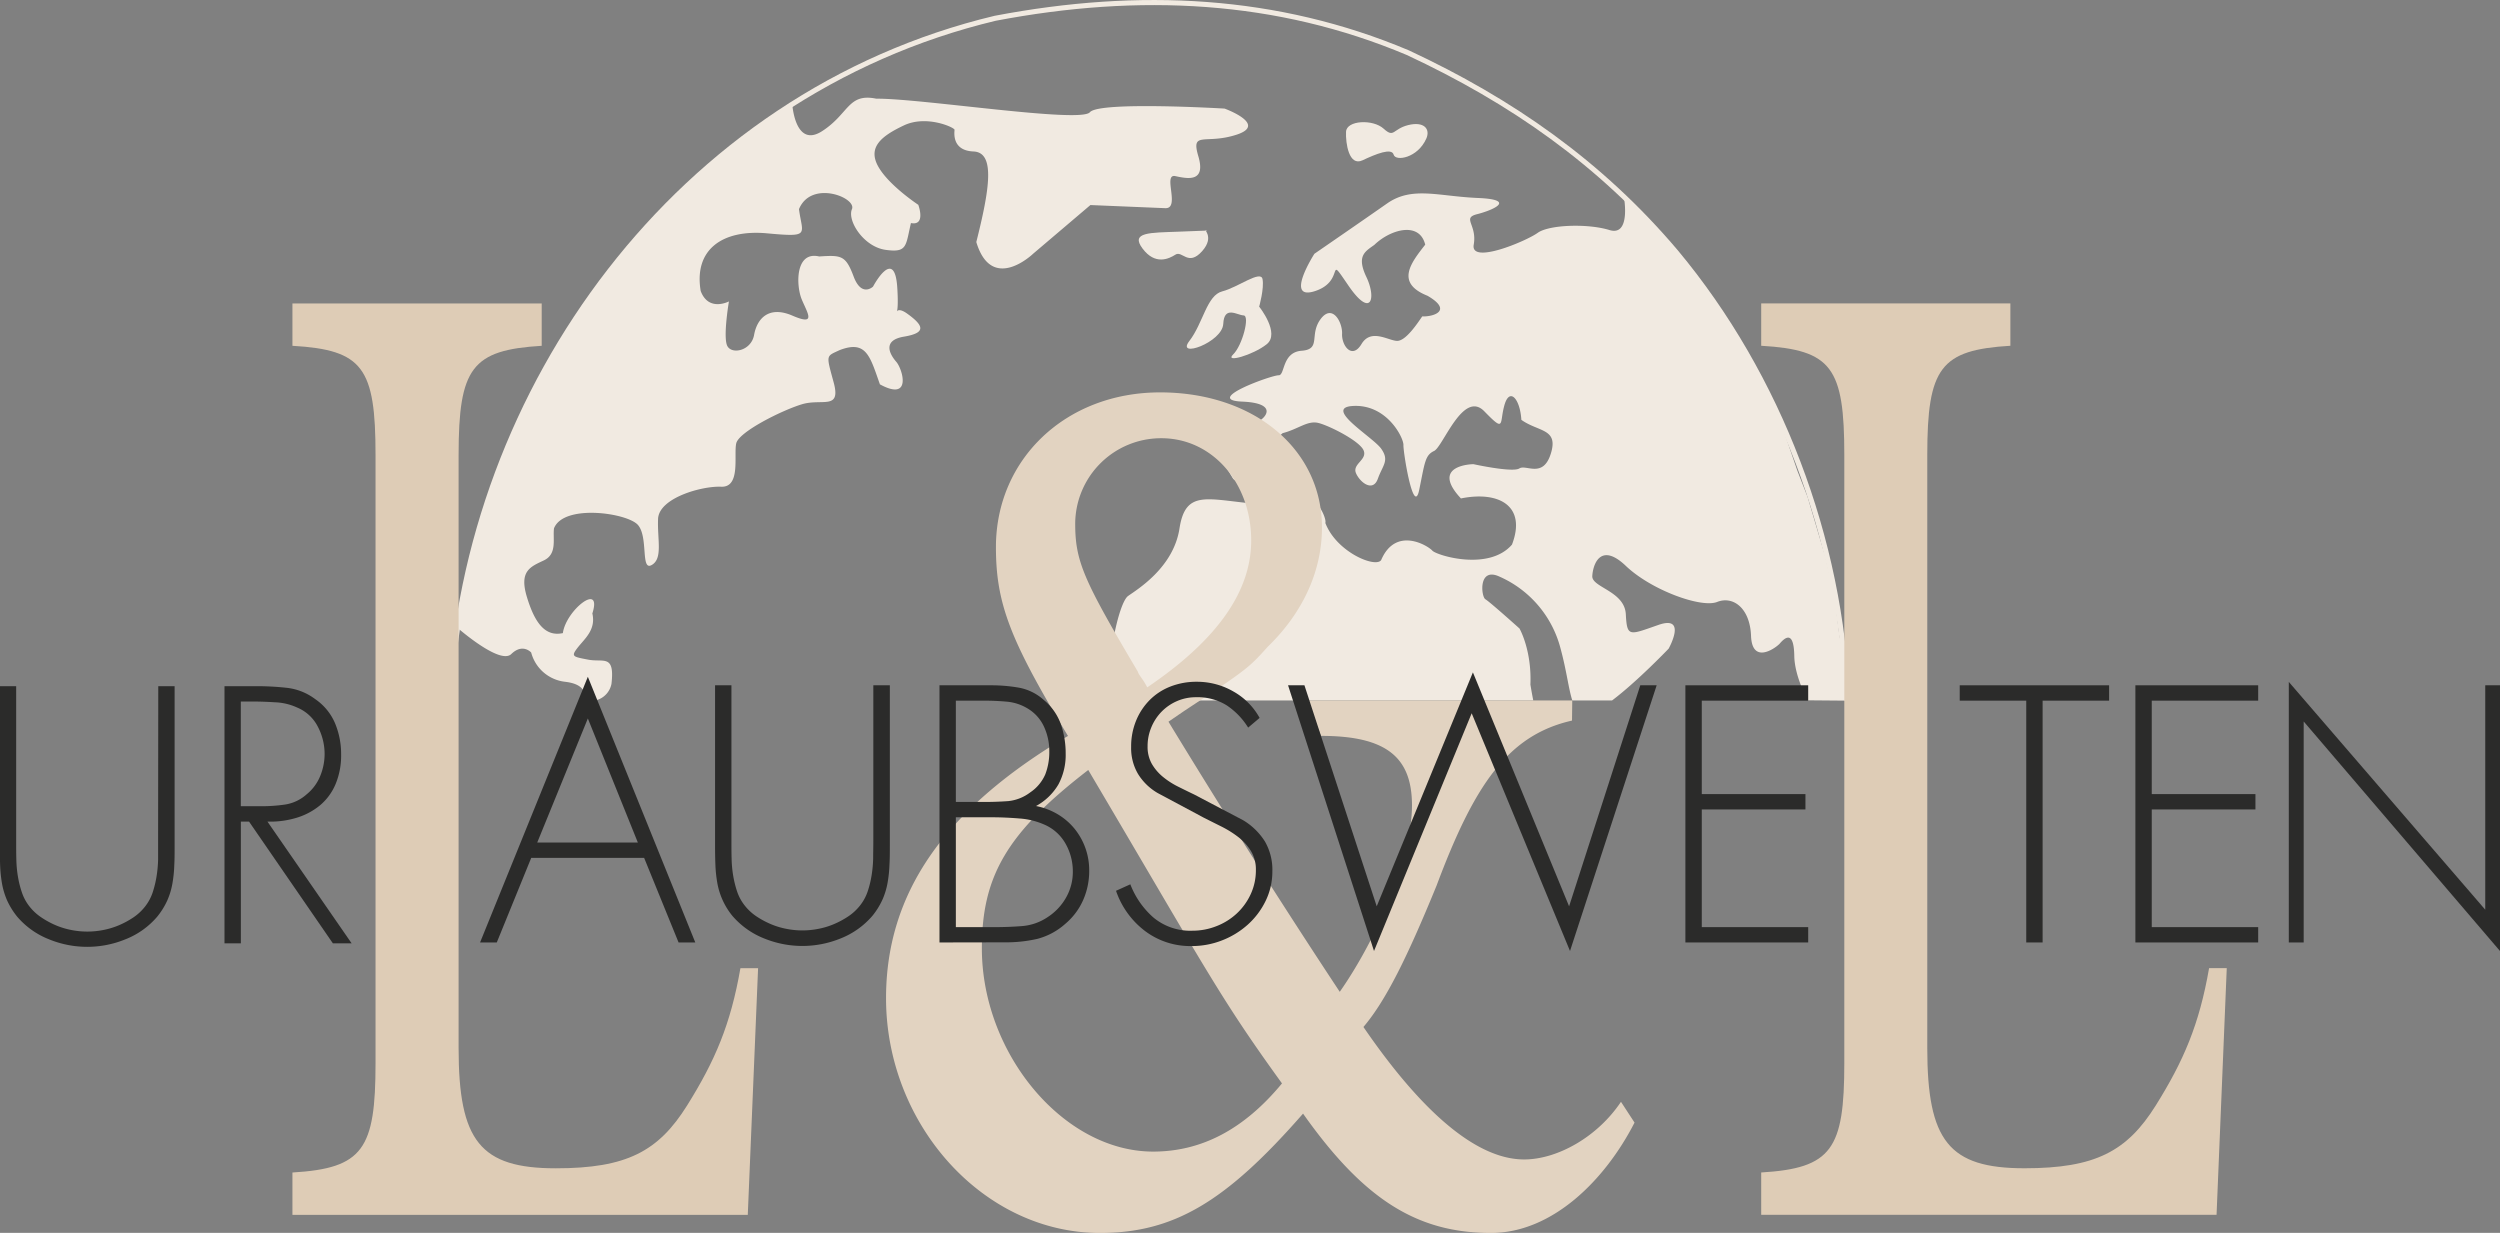
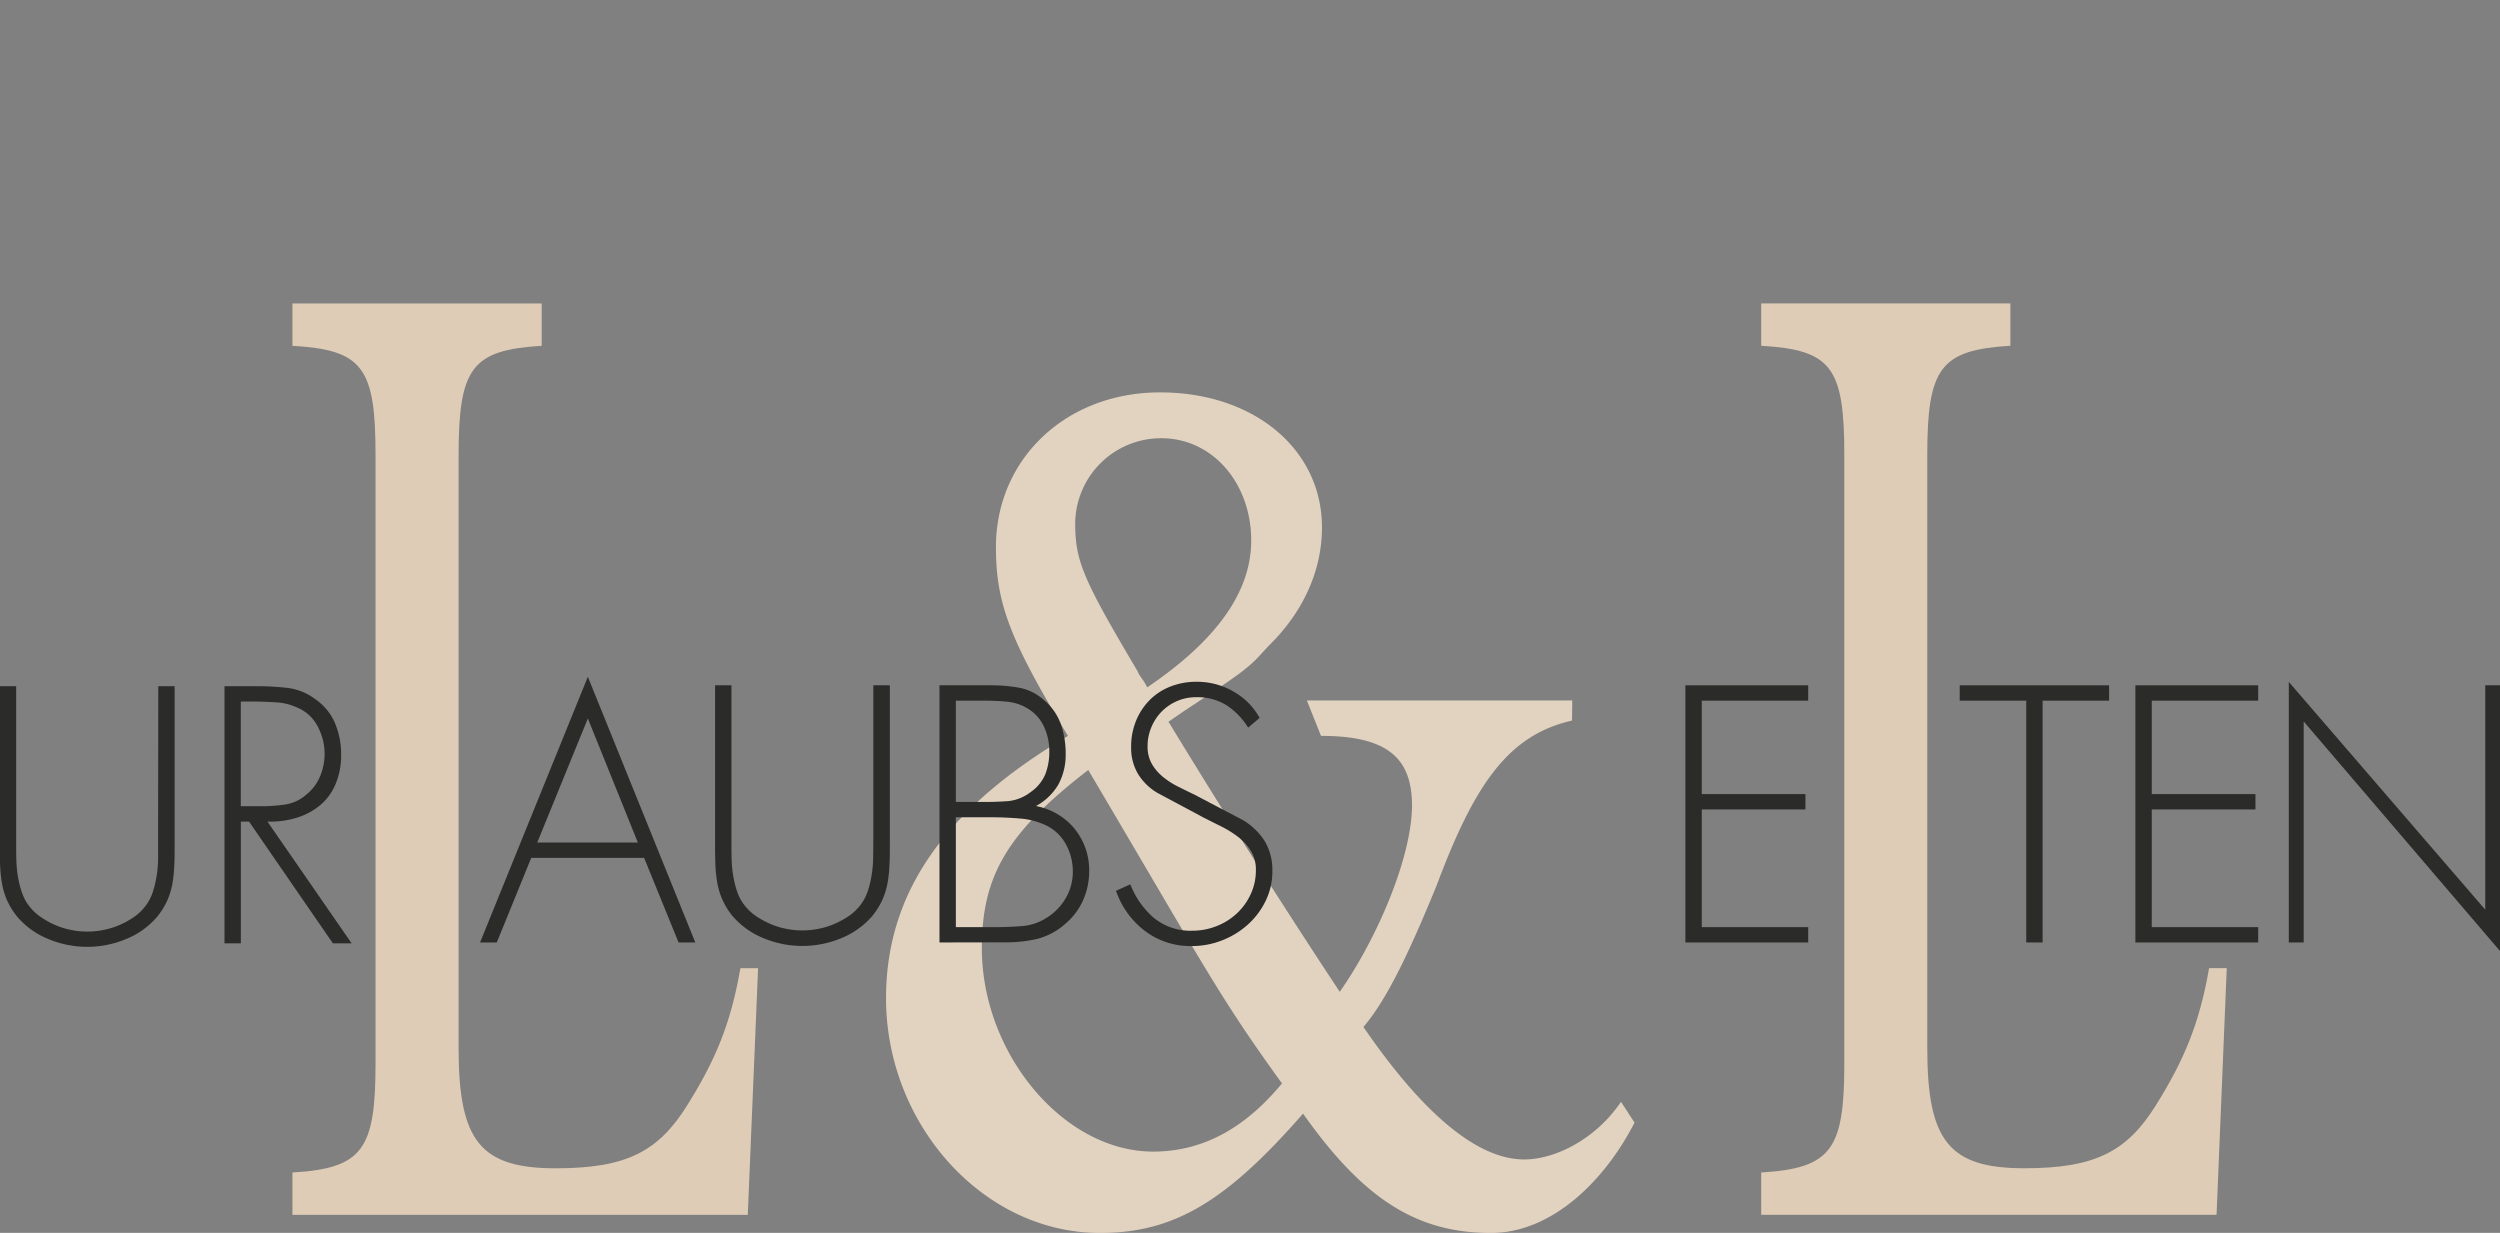
<svg xmlns="http://www.w3.org/2000/svg" viewBox="0 0 737.35 363.62">
  <rect x="0" y="0" width="737.35" height="363.62" fill="#808080" stroke="none" />
  <defs>
    <style>.cls-1,.cls-3{fill:none;}.cls-2{clip-path:url(#clip-path);}.cls-3{stroke:#f1eae1;stroke-width:1.5px;}.cls-4{fill:#f1eae1;}.cls-5{fill:#e2d3c1;}.cls-6{fill:#deccb6;}.cls-7{fill:#2b2b2a;}</style>
    <clipPath id="clip-path" transform="translate(-67.55 -75.1)">
-       <rect class="cls-1" x="187.67" y="84.79" width="437.29" height="416.05" transform="translate(96.83 686.58) rotate(-87.61)" />
-     </clipPath>
+       </clipPath>
  </defs>
  <g id="Ebene_1" data-name="Ebene 1">
    <g class="cls-2">
      <path class="cls-3" d="M612.35,281.7c-1.8-47.48-20.06-95.74-50.49-132.25-22.31-26.37-48.67-44.62-79.1-58.82-38.53-16.23-79.1-18.25-121.69-10.14-93.3,22.31-156.2,109.2-160.7,201.3" transform="translate(-67.55 -75.1)" />
      <path class="cls-4" d="M397.24,281.7H519.78c-.31-1.5-.58-3.06-.85-4.68.42-10.24-3.22-16.55-3.22-16.55s-8.78-7.89-10.05-8.62-2.2-9.67,4.18-6.67a31.86,31.86,0,0,1,18,21.27c1.78,6.55,2.35,11.89,3.45,15.25H543c7.39-5.54,16.7-15.29,16.7-15.29s5.63-10-3-7-9.27,3.72-9.63-3.14S537,248.37,537.18,245s2.38-10.16,9.89-3S569.32,254.5,574,252.64s9.69,1.77,10,10,6.71,4,8.36,2.4c1.65-1.95,4.29-4.21,4.4,3.61.06,3.47,1.45,8.27,4,13l11.64.1-.22-8.32-2.14-11-1.47-11.69-2.76-11.74-5.13-17.31L597.69,214l-4.06-11.79-3.56-8.36-5.42-10.48-5.42-10.49-7.37-10.57-6.8-8.49-9.94-11.35-6.33-6.79-2.29-2.51s2.17,11.76-4.25,9.78-17.83-1.59-21.18.83-19.92,9.43-18.86,3.49-3.58-7.84,1-9,11.89-4.29.2-4.78-19.38-3.54-26.75,1.62-21.44,14.84-21.44,14.84-9,14,.19,11,3.08-11.5,9.83-1.64,8.3,3.76,5.31-2.52-.33-7.53,2.35-9.47c4.75-4.59,13.31-7,15-.06-4.13,5.3-8.93,11.25.67,15.07,7.63,4.42,1.7,6.23-1.55,6.09-1.39,2-4.86,7.32-7.46,7.22s-7.65-3.74-10.45.93-5.88.44-5.73-3-2.88-9-6.33-4.36.28,8.9-5.6,9.34-4.86,7.32-6.8,7.24-22.43,7.27-10.74,7.76,6.27,5.73,3.64,6.3-13.87,4.9-13.87,4.9A124.35,124.35,0,0,1,431,215.91c2.81,4.94,10.82-9.81,14.86-13.06,4.61-1.18,7.32-3.8,10.54-3s12.14,5.29,13.33,8.08-3.42,4-2.24,6.74,5,5.68,6.44,1.64,3.48-5.33,1-8.85-17.7-12.36-7.93-12.64,14.57,9.5,14.48,11.55,3,21.32,4.66,13.18,1.73-10.18,4.38-11.44,8.57-18.11,14.81-11.7,4.4,3.61,5.93-1.8,4.63-1.86,5,4.32c5.06,3.62,11,2.5,8.7,9.93s-7.29,3.12-9.29,4.4S502.11,212,502.11,212s-13,.14-3.67,10.11c11.16-2.27,19.43,2.17,15.05,13.62-6.84,7.92-22.26,3.17-23.5,1.76s-10.76-7.29-15.08,2.79c-1.59,2.43-13.15-2.28-16.47-10.95.71-1.34-5.16-16.63-20.59-5.64-14.26-1.28-20.64-4.29-22.42,7.27S403,248.93,400.28,250.87s-6,18.22-4.84,22.37C396,275.24,396.34,278.17,397.24,281.7Z" transform="translate(-67.55 -75.1)" />
      <path class="cls-4" d="M488.22,116c1.29-2.93-.76-5.16-5.36-4s-4.07,3.93-7.21,1.06-10.95-2.51-11.1.91.87,10.29,4.86,8.41,8.61-3.75,9.18-1.67,7.11,1,9.63-4.73" transform="translate(-67.55 -75.1)" />
-       <path class="cls-4" d="M423.65,143.1l-8.48.33c-8.47.33-14.32.09-10.62,5s7.68,3.06,9.69,1.77,3.75,3.58,7.85-1-.36-6.85,1.56-6.09" transform="translate(-67.55 -75.1)" />
      <path class="cls-4" d="M439,165.63s6.19,7.78,2.15,11-12.6,5.63-9.89,3,5-11.42,3.08-11.5-5.73-3-6,2.49-14.09,10.35-10,5.05,5.12-13.47,9.72-14.64,11.33-6.37,11.86-3.61-1,8.17-1,8.17" transform="translate(-67.55 -75.1)" />
      <path class="cls-4" d="M218.35,268c3.39-3.28,5.87-.44,5.87-.44a11.67,11.67,0,0,0,10.06,8.63c5.05.62,6,2.8,6,5.47l3,0a6.25,6.25,0,0,0,4.62-4.87c1-8.85-2.34-6.26-6.86-7.13s-5.17-.9-3.11-3.55,5.43-5.24,4.33-10.08c3-9.45-7.77-1-8.7,5.8-5.26,1.15-8.33-3.09-10.62-10.7s1-8.85,5-10.74,2.62-6.28,3-9.45c2.84-7.28,21.66-4.57,24.77-1s.73,13.71,4.06,11.8,1.62-7.46,1.87-13.6,12.77-9.73,18.62-9.49,3.64-9.42,4.44-12.81,13.42-9.7,19.35-11.5,11.63,1.85,9.38-6.45-2.29-7.62,1.69-9.5c7.94-3.09,9,1.74,11.95,10.07,9.54,5.19,6.69-4.51,4.83-6.64s-4.29-6.33,2.26-7.43,6-3.17.94-6.8c-2.14-1.53-2.85-.93-3-.66.12-.39.41-2,.09-7-.79-12.35-7.15-.3-7.15-.3s-3.38,3.28-5.73-3-3.64-6.3-10.16-5.89c-7.09-1.67-6.87,8.6-5.09,12.78s4.23,7.7-2.8,4.67-10.45.93-11.3,5.69S283.2,179.78,282,177s.54-13,.54-13-6,3.17-8.33-3.08c-2.08-12.4,6.62-18.19,19.58-17s10.4.44,9.41-7.13c3.62-8.74,17.06-3.39,15.62,0s3.44,11.09,9.91,12,5.9-1.12,7.49-7.9c4.51.88,2.17-5.38,2.17-5.38s-8.87-5.84-11.89-11.43,1-8.85,7.66-12,14.94.63,14.92,1.31-.91,6.12,5.59,6.39,4.74,11.14.83,26.71c4.57,15.23,16.78,3.43,16.78,3.43l16.87-14.34,22.08.92c4.55.19-.87-10.3,3-9.45s9,1.74,6.75-5.88,2.09-3.33,11.33-6.36-3.58-7.68-3.58-7.68-37-2.22-39.74,1.08-49.94-4.13-63-4c-8.39-1.72-8,4.45-16,9.59s-8.78-8.07-8.78-8.07l-4.73,3.09-8.69,6.79-8.84,6L272.75,127l-19.54,20-14.08,18.35-5.82,10.34-7.18,12.13-5.94,12.84-6.5,15.66-4.26,12.25-2.61,9.54-3,13.68-1.52,8.32S215,271.32,218.35,268Z" transform="translate(-67.55 -75.1)" />
    </g>
  </g>
  <g id="Ebene_2" data-name="Ebene 2">
    <path class="cls-5" d="M531.27,281.7l-.07,5.93c-18.82,4.25-28.77,18.82-39.92,48.6-8.7,21.28-15,34-21.6,41.77,17.77,25.92,33.8,39.07,47.39,39.07,9.75,0,21.6-6.58,28.57-17l4,6.13c-8.71,17-24.25,32.55-42.37,32.55-21.95,0-37.63-10.06-55.4-35.2-22.64,25.91-38,35.2-59.92,35.2-34.5,0-63.07-32.1-63.07-69.24,0-30.94,17.07-55.69,53.66-77.35-17.07-28.23-21.25-39.06-21.25-55.69,0-25.91,20.55-45.64,48.43-45.64,27.52,0,47.73,16.63,47.73,39.84,0,12.37-5.23,24.75-16,35.19-5.57,6.19-5.92,6.58-24.74,19l-4.53,3.1c18.12,29.78,35.19,56.47,50.52,79.67C473.86,351.7,484,327.73,484,312.64c0-14.31-7.67-20.5-26.83-20.5L453,281.7ZM357.14,354.8c0,30.94,24,59.95,50.52,59.95,14.29,0,26.83-6.58,38-20.11-18.46-25.53-21.95-32.88-57.14-92.44C364.46,320.76,357.14,333.53,357.14,354.8Zm79.44-120.29c0-17-11.49-30.16-26.48-30.16a25.33,25.33,0,0,0-25.43,25.14c0,11.21,2.44,16.63,18.47,43.7.34,1.16,1.39,1.94,2.78,4.64C426.48,263.91,436.58,249.6,436.58,234.51Z" transform="translate(-67.55 -75.1)" />
  </g>
  <g id="Ebene_3" data-name="Ebene 3">
    <path class="cls-6" d="M291.14,360.66l-5.21,0c-2.9,16.66-7.53,27.37-15.72,40.48-8.49,13.59-17.89,18.54-38.72,18.54-22.3,0-28.68-8.06-28.68-35.46V209.34c0-25.8,3.92-31,24.51-32.25V164.6H153.8v12.49c20.83,1.21,24.51,6.45,24.51,32.25V388.68c0,25.39-3.68,31-24.51,32.24v12.49H288.1Z" transform="translate(-67.55 -75.1)" />
-     <path class="cls-6" d="M724.31,360.64l-5.21,0c-2.9,16.66-7.53,27.38-15.72,40.49-8.49,13.59-17.89,18.54-38.72,18.54-22.3,0-28.68-8.07-28.68-35.47V209.32c0-25.79,3.92-31,24.51-32.24v-12.5H587v12.5c20.83,1.21,24.51,6.45,24.51,32.24V388.66c0,25.39-3.68,31-24.51,32.25V433.4h134.3Z" transform="translate(-67.55 -75.1)" />
+     <path class="cls-6" d="M724.31,360.64l-5.21,0c-2.9,16.66-7.53,27.38-15.72,40.49-8.49,13.59-17.89,18.54-38.72,18.54-22.3,0-28.68-8.07-28.68-35.47V209.32c0-25.79,3.92-31,24.51-32.24v-12.5H587v12.5c20.83,1.21,24.51,6.45,24.51,32.24V388.66c0,25.39-3.68,31-24.51,32.25V433.4h134.3" transform="translate(-67.55 -75.1)" />
    <path class="cls-7" d="M114.23,277.48h4.82v47.28c0,1.95,0,3.82-.1,5.63a38.06,38.06,0,0,1-.55,5.29,21.5,21.5,0,0,1-1.51,5,21.92,21.92,0,0,1-3,4.82,23.73,23.73,0,0,1-9.35,6.64,29.69,29.69,0,0,1-22.53,0,23.77,23.77,0,0,1-9.36-6.64,22.31,22.31,0,0,1-3-4.82,22,22,0,0,1-1.51-5,39.65,39.65,0,0,1-.55-5.29c-.07-1.81-.1-3.68-.1-5.63V277.48h4.83v45.87c0,1.75,0,3.47.05,5.18a34.7,34.7,0,0,0,.45,5A29.72,29.72,0,0,0,74,338.29a13.59,13.59,0,0,0,2.26,4.18,15,15,0,0,0,3.42,3.17A25.53,25.53,0,0,0,84,348a23.26,23.26,0,0,0,4.67,1.41,24,24,0,0,0,9.26,0,23.16,23.16,0,0,0,4.68-1.41,25.44,25.44,0,0,0,4.27-2.31,15,15,0,0,0,3.42-3.17,13.84,13.84,0,0,0,2.27-4.18,30.83,30.83,0,0,0,1.15-4.73,36.17,36.17,0,0,0,.46-5c0-1.71,0-3.43,0-5.18Z" transform="translate(-67.55 -75.1)" />
    <path class="cls-7" d="M171.26,353.33h-5.53L141,317.42h-2.41v35.91h-4.83V277.48h9.46a81.39,81.39,0,0,1,9.05.5,17.09,17.09,0,0,1,8.25,3.32,16.39,16.39,0,0,1,5.88,7.2,23.53,23.53,0,0,1,1.76,9.1,21.85,21.85,0,0,1-1.61,8.7,16.43,16.43,0,0,1-4.52,6.24,19.9,19.9,0,0,1-6.89,3.72,26.7,26.7,0,0,1-8.71,1.16Zm-26.55-40.44a48.46,48.46,0,0,0,6.94-.5,12.34,12.34,0,0,0,6.33-3,13.54,13.54,0,0,0,4-5.38,17.14,17.14,0,0,0,1.31-6.59,17.38,17.38,0,0,0-2-8,12,12,0,0,0-6.08-5.63,17.22,17.22,0,0,0-6.64-1.56Q145,282,141.69,282h-3.12v30.88Z" transform="translate(-67.55 -75.1)" />
    <path class="cls-7" d="M224.23,328.12l-10.16,24.95h-4.93l31.79-78.36,31.69,78.36h-4.93l-10.16-24.95ZM240.93,287,226,323.6h29.68Z" transform="translate(-67.55 -75.1)" />
    <path class="cls-7" d="M325.13,277.22H330V324.5c0,1.95,0,3.83-.11,5.64a37.76,37.76,0,0,1-.55,5.28,21.5,21.5,0,0,1-1.51,5,22.07,22.07,0,0,1-3,4.83,24,24,0,0,1-9.36,6.64,29.82,29.82,0,0,1-22.53,0,24,24,0,0,1-9.36-6.64,21.22,21.22,0,0,1-4.48-9.81,39.32,39.32,0,0,1-.55-5.28c-.07-1.81-.1-3.69-.1-5.64V277.22h4.83v45.87c0,1.75,0,3.48.05,5.19a34.83,34.83,0,0,0,.45,5,31,31,0,0,0,1.16,4.72,13.69,13.69,0,0,0,2.26,4.18,15,15,0,0,0,3.42,3.17,25.53,25.53,0,0,0,4.28,2.31,22.54,22.54,0,0,0,4.68,1.41,24,24,0,0,0,9.25,0,22.54,22.54,0,0,0,4.68-1.41,25.44,25.44,0,0,0,4.27-2.31,15,15,0,0,0,3.42-3.17,13.72,13.72,0,0,0,2.27-4.18,29.85,29.85,0,0,0,1.15-4.72,36.31,36.31,0,0,0,.46-5c0-1.71.05-3.44.05-5.19Z" transform="translate(-67.55 -75.1)" />
    <path class="cls-7" d="M344.64,353.07V277.22h15.19a47.49,47.49,0,0,1,8.3.71,15.07,15.07,0,0,1,7.39,3.72,16.25,16.25,0,0,1,4.93,7.09,26.16,26.16,0,0,1,1.41,8.6,18.44,18.44,0,0,1-2.11,9.06,17.08,17.08,0,0,1-6.64,6.43,20,20,0,0,1,6.39,2.42,18.92,18.92,0,0,1,4.93,4.22A19.43,19.43,0,0,1,388.8,332,21.24,21.24,0,0,1,387,340.6a19.43,19.43,0,0,1-5.28,7,19.9,19.9,0,0,1-8.3,4.43,41.07,41.07,0,0,1-9.4,1Zm4.83-41.44h8.35c2.55,0,4.91-.09,7.09-.25a12.85,12.85,0,0,0,6.49-2.57,12.3,12.3,0,0,0,4.43-5.28,18.31,18.31,0,0,0,1.2-6.89,17.07,17.07,0,0,0-1.51-7.09,12.07,12.07,0,0,0-4.72-5.39,14.26,14.26,0,0,0-6.29-2.11q-3.37-.3-6.69-.3h-8.35Zm0,36.92H361q4,0,8-.31a15.66,15.66,0,0,0,7.49-2.61,16.55,16.55,0,0,0,5.48-5.79,15.3,15.3,0,0,0,2-7.69,16.47,16.47,0,0,0-2-7.95,13.12,13.12,0,0,0-5.83-5.63,21.81,21.81,0,0,0-7.85-2.06q-4.32-.36-8.15-.36H349.47Z" transform="translate(-67.55 -75.1)" />
    <path class="cls-7" d="M435.68,289.7a21.42,21.42,0,0,0-6.29-6.54,16.22,16.22,0,0,0-9.1-2.42,13.85,13.85,0,0,0-5.64,1.16,14.27,14.27,0,0,0-4.52,3.12,14.6,14.6,0,0,0-3,4.58,14.25,14.25,0,0,0-1.11,5.63,10.12,10.12,0,0,0,1.26,5.18,14.14,14.14,0,0,0,3.27,3.82A23.37,23.37,0,0,0,415,307.1c1.61.8,3.18,1.58,4.72,2.31L434.17,317a19.24,19.24,0,0,1,6.49,6.34,16.77,16.77,0,0,1,2.16,8.75,19.66,19.66,0,0,1-2,8.75,22.65,22.65,0,0,1-5.28,7,24.74,24.74,0,0,1-7.6,4.63,24.28,24.28,0,0,1-8.9,1.66,22.15,22.15,0,0,1-13.83-4.48,25,25,0,0,1-8.5-11.82l4.22-1.91a24.83,24.83,0,0,0,6.89,9.86,17,17,0,0,0,11.42,3.82,19.08,19.08,0,0,0,7.14-1.36,18.63,18.63,0,0,0,6-3.77,18.07,18.07,0,0,0,4.07-5.68,16.68,16.68,0,0,0,1.51-7.09,10.46,10.46,0,0,0-1.45-5.59,15.69,15.69,0,0,0-3.73-4.12,30.39,30.39,0,0,0-5-3.12l-5.13-2.57L409,309a16.56,16.56,0,0,1-5.83-5.68,15,15,0,0,1-2-7.9,20,20,0,0,1,1.45-7.74,18.66,18.66,0,0,1,4-6.09,17.64,17.64,0,0,1,6.13-4,21,21,0,0,1,7.8-1.41,21.38,21.38,0,0,1,10.76,2.86,19.9,19.9,0,0,1,7.75,7.8Z" transform="translate(-67.55 -75.1)" />
-     <path class="cls-7" d="M473.6,342.41l28.37-69,28.37,69,21-65.19h4.83l-25.56,78.37-29-70.12L472.8,355.59l-25.35-78.37h4.83Z" transform="translate(-67.55 -75.1)" />
    <path class="cls-7" d="M569.47,281.75v27.56h30.58v4.53H569.47v34.71h31.39v4.52H564.64V277.22h36.22v4.53Z" transform="translate(-67.55 -75.1)" />
    <path class="cls-7" d="M670,353.07h-4.83V281.75H645.55v-4.53h44.06v4.53H670Z" transform="translate(-67.55 -75.1)" />
    <path class="cls-7" d="M702.19,281.75v27.56h30.58v4.53H702.19v34.71h31.39v4.52H697.36V277.22h36.22v4.53Z" transform="translate(-67.55 -75.1)" />
    <path class="cls-7" d="M804.9,355.59,747,287.89v65.18h-4.39V276.22l57.94,67.19V277.22h4.4Z" transform="translate(-67.55 -75.1)" />
  </g>
</svg>